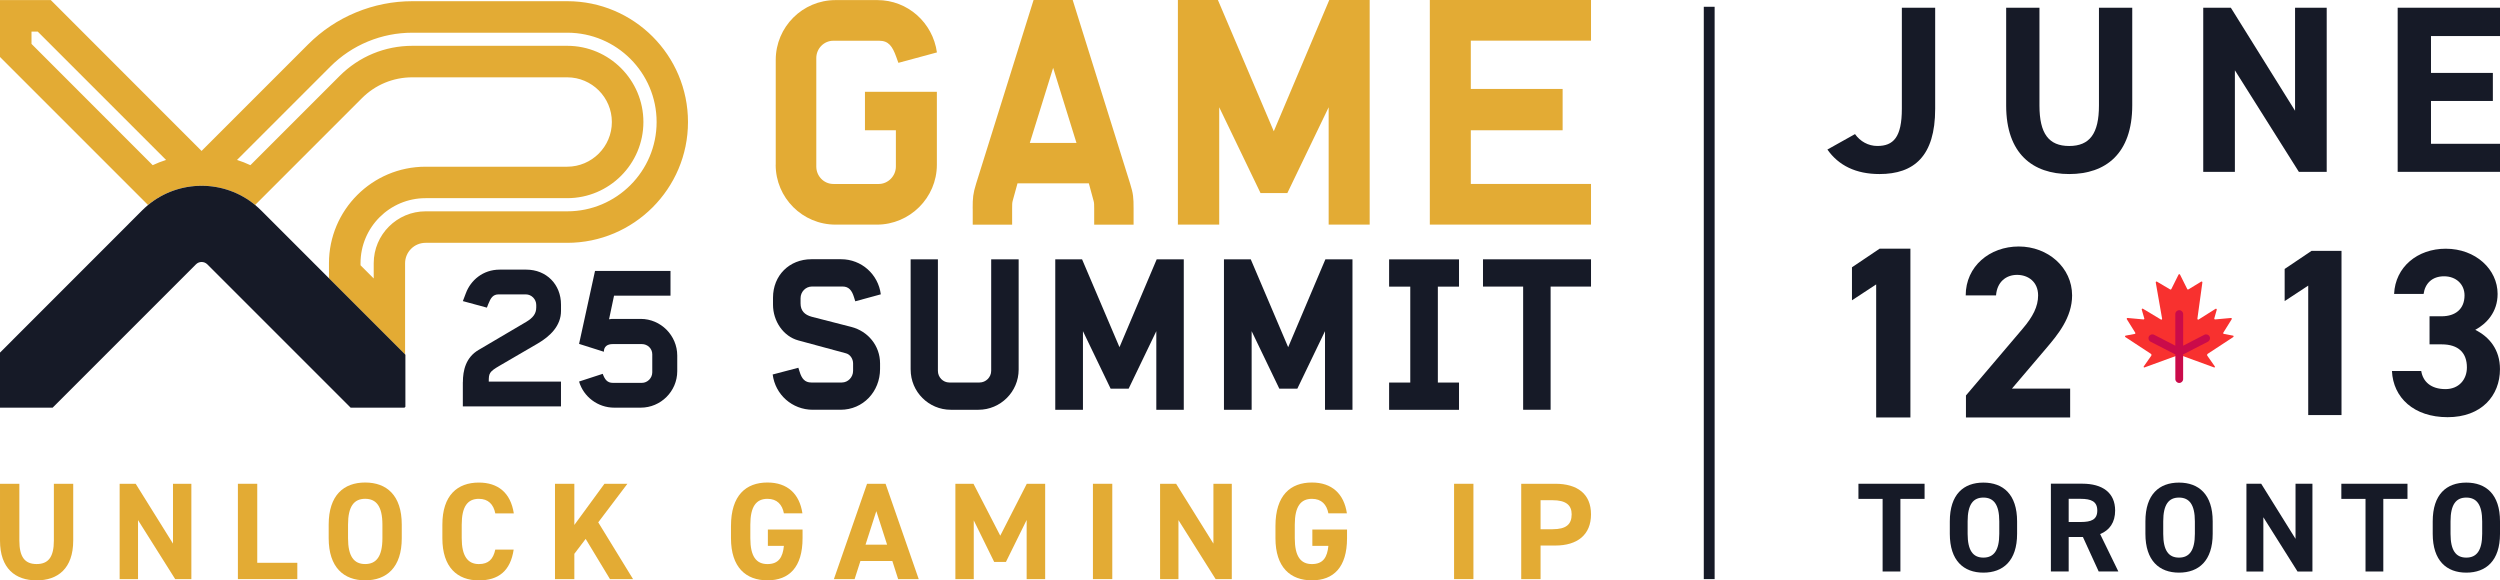
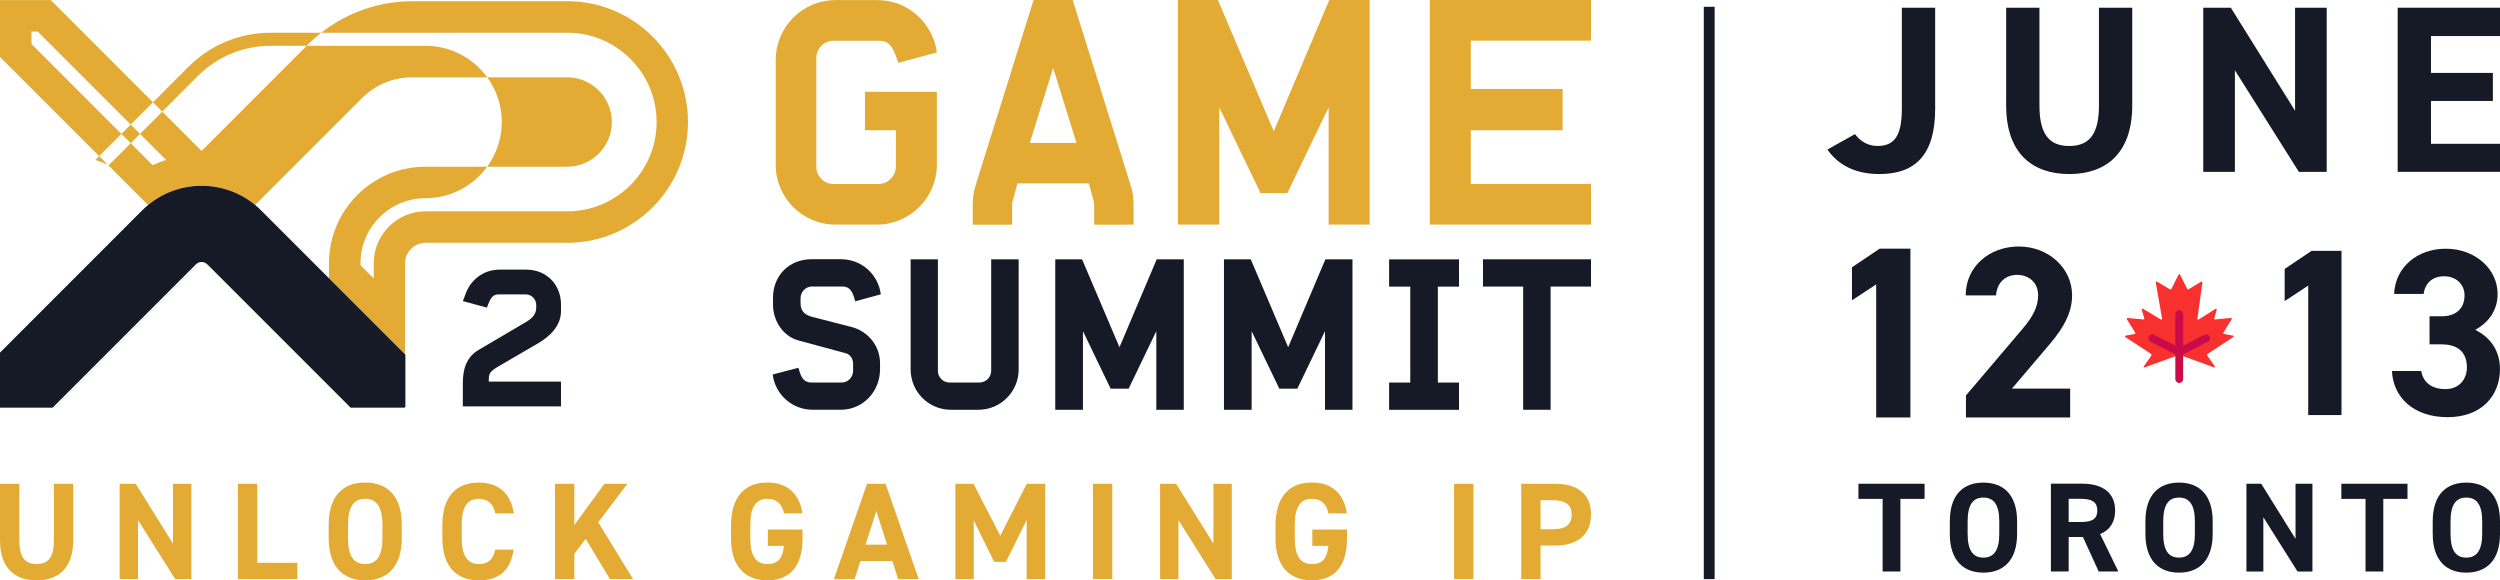
<svg xmlns="http://www.w3.org/2000/svg" id="b" viewBox="0 0 896.6 208.13">
  <defs>
    <style>.d{fill:#ca0b4a;}.d,.e,.f,.g{stroke-width:0px;}.h{fill:none;stroke:#161a27;stroke-miterlimit:10;stroke-width:3.89px;}.e{fill:#161a27;}.f{fill:#e3ab34;}.g{fill:#f8312f;}</style>
  </defs>
  <g id="c">
    <line class="h" x1="612.99" y1="2.43" x2="612.99" y2="207.69" />
    <path class="f" d="m278.21,59.07V21.51C278.21,9.64,287.82.03,299.69.03h14.94c10.97,0,19.91,8.14,21.39,18.77l-13.82,3.74-.78-2.17c-1.36-3.74-2.71-5.76-6.12-5.76h-16.42c-3.41,0-6.12,2.83-6.12,6.21v38.92c0,3.41,2.71,6.24,6.12,6.24h16.3c3.28,0,6.12-2.83,6.12-6.24v-13.01h-11.09v-13.8h25.79v26.15c0,11.87-9.73,21.48-21.51,21.48h-14.82c-11.87,0-21.48-9.61-21.48-21.48h.02,0Z" />
    <path class="f" d="m348.84,74.8c0-3.85.12-5.33,1.24-8.95L370.68,0h14.03l20.6,65.86c1.14,3.62,1.24,5.09,1.24,8.95v5.76h-14.13v-5.88c0-1.12,0-2.05-.23-2.71l-1.69-6.24h-25.58l-1.72,6.24c-.21.66-.21,1.59-.21,2.71v5.88h-14.13v-5.76h-.02Zm37.23-23.53l-8.37-26.94-8.37,26.94h16.75,0Z" />
    <path class="f" d="m422.42,0h14.37l20.04,47.08L476.73,0h14.49v80.55h-14.71v-42.08l-14.82,30.78h-9.61l-14.82-30.78v42.08h-14.82V0h-.02,0Z" />
    <path class="f" d="m512.79,0h57.81v14.58h-43.11v17.32h32.93v14.82h-32.93v19.25h43.11v14.58h-57.81V0Z" />
    <path class="e" d="m277.07,134.32l9.25-2.43.45,1.42c.76,2.5,1.9,3.87,4.17,3.87h10.99c2.19,0,4.02-1.9,4.02-4.17v-2.66c0-1.67-1.07-3.26-2.57-3.64l-17.06-4.62c-5.38-1.45-9.09-6.9-9.09-12.82v-2.5c0-7.97,5.83-13.8,13.8-13.8h10.61c7.35,0,13.35,5.45,14.25,12.59l-9.16,2.5-.45-1.45c-.76-2.5-1.9-3.85-4.09-3.85h-10.99c-2.26,0-4.09,1.9-4.09,4.17v1.9c0,2.57,1.42,4.09,4.02,4.78l14.18,3.64c5.92,1.52,10.31,6.67,10.31,13.11v1.97c0,8.11-6.07,14.63-14.18,14.63h-9.93c-7.43,0-13.49-5.45-14.4-12.66h-.05v.02Z" />
    <path class="e" d="m326.59,132.56v-39.56h9.78v40.01c0,2.28,1.83,4.17,4.09,4.17h10.85c2.26,0,4.17-1.9,4.17-4.17v-40.01h9.85v39.56c0,7.94-6.52,14.4-14.4,14.4h-9.93c-7.94,0-14.4-6.45-14.4-14.4h-.02,0Z" />
    <path class="e" d="m378.46,93h9.61l13.42,31.52,13.35-31.52h9.71v53.96h-9.85v-28.19l-9.93,20.63h-6.45l-9.93-20.63v28.19h-9.93v-53.96h-.02Z" />
    <path class="e" d="m438.96,93h9.61l13.42,31.52,13.35-31.52h9.71v53.96h-9.85v-28.19l-9.93,20.63h-6.45l-9.93-20.63v28.19h-9.93v-53.96h-.02Z" />
    <path class="e" d="m498.19,137.2h7.59v-34.4h-7.59v-9.78h25.07v9.78h-7.59v34.4h7.59v9.78h-25.07v-9.78Z" />
    <path class="e" d="m546.26,102.78h-14.4v-9.78h38.74v9.78h-14.49v44.18h-9.85v-44.18Z" />
-     <path class="f" d="m13.53,11.33l46.03,46.03c-1.65.52-3.25,1.15-4.8,1.88L11.3,15.75v-4.42h2.24m189.92.4c17.67,0,32.03,14.38,32.03,32.03s-14.38,32.03-32.03,32.03h-50.81c-10.26,0-18.62,8.35-18.62,18.62v5.46l-4.73-4.73v-.75c0-12.87,10.47-23.32,23.32-23.32h50.81c15.06,0,27.32-12.26,27.32-27.32s-12.26-27.32-27.32-27.32h-55.54c-9.84,0-19.11,3.84-26.08,10.8l-32.01,32.01c-1.55-.73-3.15-1.36-4.8-1.88l33.47-33.47c3.88-3.88,8.43-6.92,13.49-9.01,5.06-2.09,10.43-3.15,15.91-3.15h55.54M18.22.03H0v20.4l53.09,53.09c5.55-4.59,12.38-6.9,19.2-6.9s13.65,2.31,19.2,6.9l38.31-38.31c4.82-4.82,11.25-7.48,18.07-7.48h55.54c8.85,0,16.03,7.2,16.03,16.03s-7.2,16.03-16.03,16.03h-50.81c-19.09,0-34.62,15.53-34.62,34.62v5.44l27.3,27.3v-32.74c0-4.02,3.29-7.32,7.32-7.32h50.81c23.89,0,43.33-19.44,43.33-43.33S227.37.43,203.45.43h-55.54c-6.99,0-13.79,1.36-20.24,4.02-6.45,2.66-12.21,6.52-17.16,11.46l-38.22,38.22L18.22.03h0Z" />
+     <path class="f" d="m13.53,11.33l46.03,46.03c-1.65.52-3.25,1.15-4.8,1.88L11.3,15.75v-4.42h2.24m189.92.4c17.67,0,32.03,14.38,32.03,32.03s-14.38,32.03-32.03,32.03h-50.81c-10.26,0-18.62,8.35-18.62,18.62v5.46l-4.73-4.73v-.75c0-12.87,10.47-23.32,23.32-23.32c15.06,0,27.32-12.26,27.32-27.32s-12.26-27.32-27.32-27.32h-55.54c-9.84,0-19.11,3.84-26.08,10.8l-32.01,32.01c-1.55-.73-3.15-1.36-4.8-1.88l33.47-33.47c3.88-3.88,8.43-6.92,13.49-9.01,5.06-2.09,10.43-3.15,15.91-3.15h55.54M18.22.03H0v20.4l53.09,53.09c5.55-4.59,12.38-6.9,19.2-6.9s13.65,2.31,19.2,6.9l38.31-38.31c4.82-4.82,11.25-7.48,18.07-7.48h55.54c8.85,0,16.03,7.2,16.03,16.03s-7.2,16.03-16.03,16.03h-50.81c-19.09,0-34.62,15.53-34.62,34.62v5.44l27.3,27.3v-32.74c0-4.02,3.29-7.32,7.32-7.32h50.81c23.89,0,43.33-19.44,43.33-43.33S227.37.43,203.45.43h-55.54c-6.99,0-13.79,1.36-20.24,4.02-6.45,2.66-12.21,6.52-17.16,11.46l-38.22,38.22L18.22.03h0Z" />
    <path class="e" d="m145.32,127.14l-27.3-27.3-24.38-24.38c-.68-.68-1.39-1.32-2.12-1.93-11.11-9.2-27.32-9.2-38.43,0-.73.61-1.44,1.25-2.12,1.93L0,126.46v19.75h18.87l51.42-51.42c1.11-1.11,2.92-1.11,4.05,0l43.68,43.68.35.35,7.39,7.39h19.3l.33-.33v-18.64l-.07-.07v-.02Z" />
    <path class="e" d="m166.01,137.06c0-4.2,1.04-8.88,5.65-11.57l17.08-10.06c2.28-1.38,3.58-2.82,3.58-5.17v-.89c0-2.07-1.72-3.79-3.72-3.79h-9.78c-2,0-2.83,1.24-3.72,3.51l-.48,1.24-8.62-2.34,1.1-2.89c1.72-4.55,6.06-8.4,12.12-8.4h9.51c7.24,0,12.47,5.3,12.47,12.54v2.27c0,5.37-3.93,9.09-8.27,11.64l-13.71,7.99c-3.79,2.2-3.93,2.75-3.93,5.72h25.9v8.89h-35.2v-8.68Z" />
-     <path class="e" d="m207.69,136.83l8.47-2.76c.76,2.07,1.65,3.24,3.65,3.24h10.4c2,0,3.72-1.72,3.72-3.79v-6.47c0-2.07-1.72-3.65-3.72-3.65h-10.47c-1.93,0-3.17.89-3.17,2.75l-8.89-2.82,5.72-26.17h27.07v8.88h-20.25l-1.79,8.47c.56-.14,1.1-.14,1.72-.14h9.65c7.16,0,13.09,5.92,13.09,13.16v5.58c0,7.23-5.92,13.09-13.09,13.09h-9.51c-5.92,0-11.02-3.93-12.61-9.37Z" />
    <path class="f" d="m26.26,173.5v20.32c0,10.11-5.55,14.32-13.13,14.32s-13.13-4.21-13.13-14.27v-20.37h6.94v20.37c0,5.85,1.93,8.42,6.19,8.42s6.19-2.58,6.19-8.42v-20.37h6.94Z" />
    <path class="f" d="m68.63,173.5v34.19h-5.8l-13.33-21.16v21.16h-6.59v-34.19h5.75l13.38,21.46v-21.46h6.59Z" />
    <path class="f" d="m92.26,201.84h14.37v5.85h-21.31v-34.19h6.94v28.34Z" />
    <path class="f" d="m130.96,208.13c-7.68,0-13.08-4.66-13.08-15.11v-4.86c0-10.56,5.4-15.11,13.08-15.11s13.13,4.56,13.13,15.11v4.86c0,10.46-5.4,15.11-13.13,15.11Zm-6.14-15.11c0,6.54,2.13,9.27,6.14,9.27s6.19-2.73,6.19-9.27v-4.86c0-6.54-2.18-9.27-6.19-9.27s-6.14,2.73-6.14,9.27v4.86Z" />
    <path class="f" d="m177.63,184.1c-.64-3.22-2.53-5.2-5.9-5.2-4.01,0-6.14,2.73-6.14,9.27v4.86c0,6.34,2.13,9.27,6.14,9.27,3.47,0,5.15-1.73,5.9-5.2h6.59c-1.14,7.68-5.45,11.05-12.49,11.05-7.68,0-13.08-4.66-13.08-15.11v-4.86c0-10.56,5.4-15.11,13.08-15.11,6.79,0,11.4,3.57,12.54,11.05h-6.64Z" />
    <path class="f" d="m218.76,207.69l-8.72-14.42-4.06,5.35v9.07h-6.94v-34.19h6.94v14.77l10.8-14.77h8.23l-10.46,13.83,12.49,20.37h-8.28Z" />
    <path class="f" d="m287.83,189.9v3.12c0,10.46-4.86,15.11-12.59,15.11s-13.08-4.66-13.08-15.11v-4.36c0-11.05,5.4-15.61,13.08-15.61,7.18,0,11.5,4.06,12.54,11.05h-6.64c-.6-3.12-2.43-5.2-5.9-5.2-4.01,0-6.14,2.73-6.14,9.27v4.86c0,6.54,2.13,9.27,6.14,9.27s5.5-2.43,5.9-6.54h-5.75v-5.85h12.44Z" />
    <path class="f" d="m299.07,207.69l11.89-34.19h6.64l11.89,34.19h-7.38l-2.08-6.49h-11.45l-2.08,6.49h-7.43Zm11.35-12.34h7.73l-3.87-12.04-3.87,12.04Z" />
    <path class="f" d="m358.73,192.13l9.52-18.63h6.59v34.19h-6.64v-21.21l-7.43,15.06h-4.21l-7.33-14.91v21.06h-6.59v-34.19h6.49l9.61,18.63Z" />
    <path class="f" d="m398.91,207.69h-6.94v-34.19h6.94v34.19Z" />
    <path class="f" d="m441.77,173.5v34.19h-5.8l-13.33-21.16v21.16h-6.59v-34.19h5.75l13.38,21.46v-21.46h6.59Z" />
    <path class="f" d="m483.1,189.9v3.12c0,10.46-4.86,15.11-12.59,15.11s-13.08-4.66-13.08-15.11v-4.36c0-11.05,5.4-15.61,13.08-15.61,7.18,0,11.5,4.06,12.54,11.05h-6.64c-.6-3.12-2.43-5.2-5.9-5.2-4.01,0-6.15,2.73-6.15,9.27v4.86c0,6.54,2.13,9.27,6.15,9.27s5.5-2.43,5.9-6.54h-5.75v-5.85h12.44Z" />
    <path class="f" d="m528.43,207.69h-6.94v-34.19h6.94v34.19Z" />
    <path class="f" d="m552.51,195.65v12.04h-6.94v-34.19h12.24c7.88,0,12.79,3.62,12.79,10.95s-4.86,11.2-12.79,11.2h-5.3Zm4.31-5.85c4.81,0,6.84-1.68,6.84-5.35,0-3.27-2.03-5.05-6.84-5.05h-4.31v10.41h4.31Z" />
    <path class="e" d="m665.27,48.08c1.87,2.64,4.78,4.27,8.03,4.27,5.71,0,8.78-3.08,8.78-13.32V2.77h11.95v36.27c0,16.98-7.59,23.38-19.97,23.38-8.44,0-14.67-3.06-18.68-8.79l9.9-5.54h-.01Z" />
    <path class="e" d="m764.71,2.77v34.98c0,17.41-9.56,24.67-22.6,24.67s-22.62-7.25-22.62-24.57V2.77h11.94v35.08c0,10.06,3.33,14.51,10.67,14.51s10.67-4.44,10.67-14.51V2.77h11.95Z" />
    <path class="e" d="m834.45,2.77v58.87h-9.98l-22.95-36.43v36.43h-11.35V2.77h9.9l23.03,36.95V2.77h11.35Z" />
    <path class="e" d="m896.6,2.77v10.16h-24.75v13.22h22.19v10.06h-22.19v15.36h24.75v10.06h-36.7V2.77h36.7Z" />
    <path class="e" d="m690.23,173.49v5.43h-8.67v26.04h-6.38v-26.04h-8.67v-5.43h23.72Z" />
    <path class="e" d="m711.32,205.37c-7.07,0-12.04-4.29-12.04-13.92v-4.47c0-9.72,4.97-13.9,12.04-13.9s12.09,4.2,12.09,13.9v4.47c0,9.63-4.97,13.92-12.09,13.92Zm-5.65-13.92c0,6.02,1.96,8.53,5.65,8.53s5.7-2.51,5.7-8.53v-4.47c0-6.02-2-8.53-5.7-8.53s-5.65,2.51-5.65,8.53v4.47Z" />
    <path class="e" d="m752.67,204.95l-5.66-12.37h-5.1v12.37h-6.38v-31.48h11.27c7.25,0,11.77,3.24,11.77,9.63,0,4.24-1.96,7.03-5.38,8.44l6.53,13.41h-7.04Zm-6.47-17.74c3.79,0,5.97-.83,5.97-4.11s-2.2-4.2-5.97-4.2h-4.29v8.3h4.29Z" />
    <path class="e" d="m781.47,205.37c-7.07,0-12.04-4.29-12.04-13.92v-4.47c0-9.72,4.97-13.9,12.04-13.9s12.09,4.2,12.09,13.9v4.47c0,9.63-4.97,13.92-12.09,13.92Zm-5.65-13.92c0,6.02,1.96,8.53,5.65,8.53s5.7-2.51,5.7-8.53v-4.47c0-6.02-2-8.53-5.7-8.53s-5.65,2.51-5.65,8.53v4.47Z" />
    <path class="e" d="m829.33,173.49v31.48h-5.34l-12.26-19.47v19.47h-6.07v-31.48h5.3l12.31,19.76v-19.76h6.06Z" />
    <path class="e" d="m863.42,173.49v5.43h-8.67v26.04h-6.38v-26.04h-8.67v-5.43h23.72Z" />
    <path class="e" d="m884.51,205.37c-7.07,0-12.04-4.29-12.04-13.92v-4.47c0-9.72,4.97-13.9,12.04-13.9s12.09,4.2,12.09,13.9v4.47c0,9.63-4.97,13.92-12.09,13.92Zm-5.65-13.92c0,6.02,1.96,8.53,5.65,8.53s5.7-2.51,5.7-8.53v-4.47c0-6.02-2-8.53-5.7-8.53s-5.65,2.51-5.65,8.53v4.47Z" />
    <path class="g" d="m800.79,120.36l-3.24-.61c-.15-.04-.27-.2-.22-.35,0-.03.01-.06.03-.08l3.02-4.84c.08-.14.04-.32-.08-.4-.06-.03-.11-.06-.18-.04l-5.68.52c-.2.01-.36-.17-.31-.36l.89-3.13c.04-.15-.06-.31-.21-.35-.07-.01-.15,0-.22.03l-6.07,3.84c-.21.13-.47-.04-.45-.28l1.79-13.02c.03-.24-.22-.42-.43-.28l-4.59,2.79c-.14.08-.34.03-.4-.11l-2.6-5.21c-.07-.14-.25-.2-.39-.13-.06.03-.1.07-.13.13l-2.6,5.21c-.07.15-.27.21-.4.13l-4.75-2.81c-.21-.13-.47.06-.43.29l2.28,13.01c.04.24-.22.42-.43.29l-6.44-3.87c-.22-.14-.5.07-.43.32l.91,3.15c.06.2-.1.39-.31.36l-5.68-.52c-.24-.03-.39.24-.27.45l3.02,4.84c.08.13.06.31-.07.39-.04.03-.08.04-.13.04l-3.24.61c-.25.04-.32.38-.1.53l9.13,5.99c.24.15.29.46.14.7l-2.69,3.84c-.13.18.06.43.27.35l11.7-4.27c.5-.18,1.06-.18,1.56,0l11.7,4.27c.21.08.4-.17.27-.35l-2.69-3.84c-.15-.22-.1-.54.14-.7h0l9.13-5.99c.24-.17.17-.5-.08-.54" />
    <path class="d" d="m781.57,111.24c.77,0,1.4.63,1.4,1.4v11.34l7.59-3.91c.68-.35,1.52-.08,1.88.6.35.68.08,1.52-.6,1.88l-8.88,4.56v8.84c0,.77-.63,1.4-1.4,1.4s-1.4-.63-1.4-1.4v-8.84l-8.88-4.56c-.68-.35-.95-1.2-.6-1.88s1.2-.95,1.88-.6l7.59,3.91v-11.34c0-.77.63-1.4,1.4-1.4" />
    <path class="e" d="m685.15,149.73h-12.28v-47.73l-8.68,5.7v-11.84l9.91-6.67h11.05v60.53Z" />
    <path class="e" d="m742.44,149.73h-37.37v-7.9l20.27-23.86c3.77-4.39,5.61-8.07,5.61-12.02,0-4.91-3.6-7.37-7.55-7.37s-7.19,2.54-7.54,7.37h-10.88c0-10.44,8.6-17.55,19.04-17.55s19.12,7.54,19.12,17.55c0,7.98-5.26,14.21-9.12,18.77l-12.46,14.65h20.88v10.35Z" />
    <path class="e" d="m839.77,148.85h-11.95v-46.42l-8.45,5.55v-11.52l9.64-6.49h10.75v58.88Z" />
    <path class="e" d="m871.34,113.43h4.35c4.87,0,8.19-2.56,8.19-7.51,0-3.93-2.99-6.83-7.34-6.83s-6.83,2.65-7.34,6.32h-10.58c.43-9.64,8.36-16.21,18.52-16.21,10.75,0,18.6,7.42,18.6,16.21,0,6.66-4.1,10.75-8.02,12.89,5.03,2.48,8.87,7.08,8.87,14.08,0,9.56-6.66,17.24-18.77,17.24s-19.54-7-19.97-16.56h10.5c.6,3.75,3.41,6.49,8.7,6.49,4.78,0,7.68-3.41,7.68-7.77,0-5.21-2.99-8.28-9.05-8.28h-4.35v-10.07Z" />
  </g>
</svg>